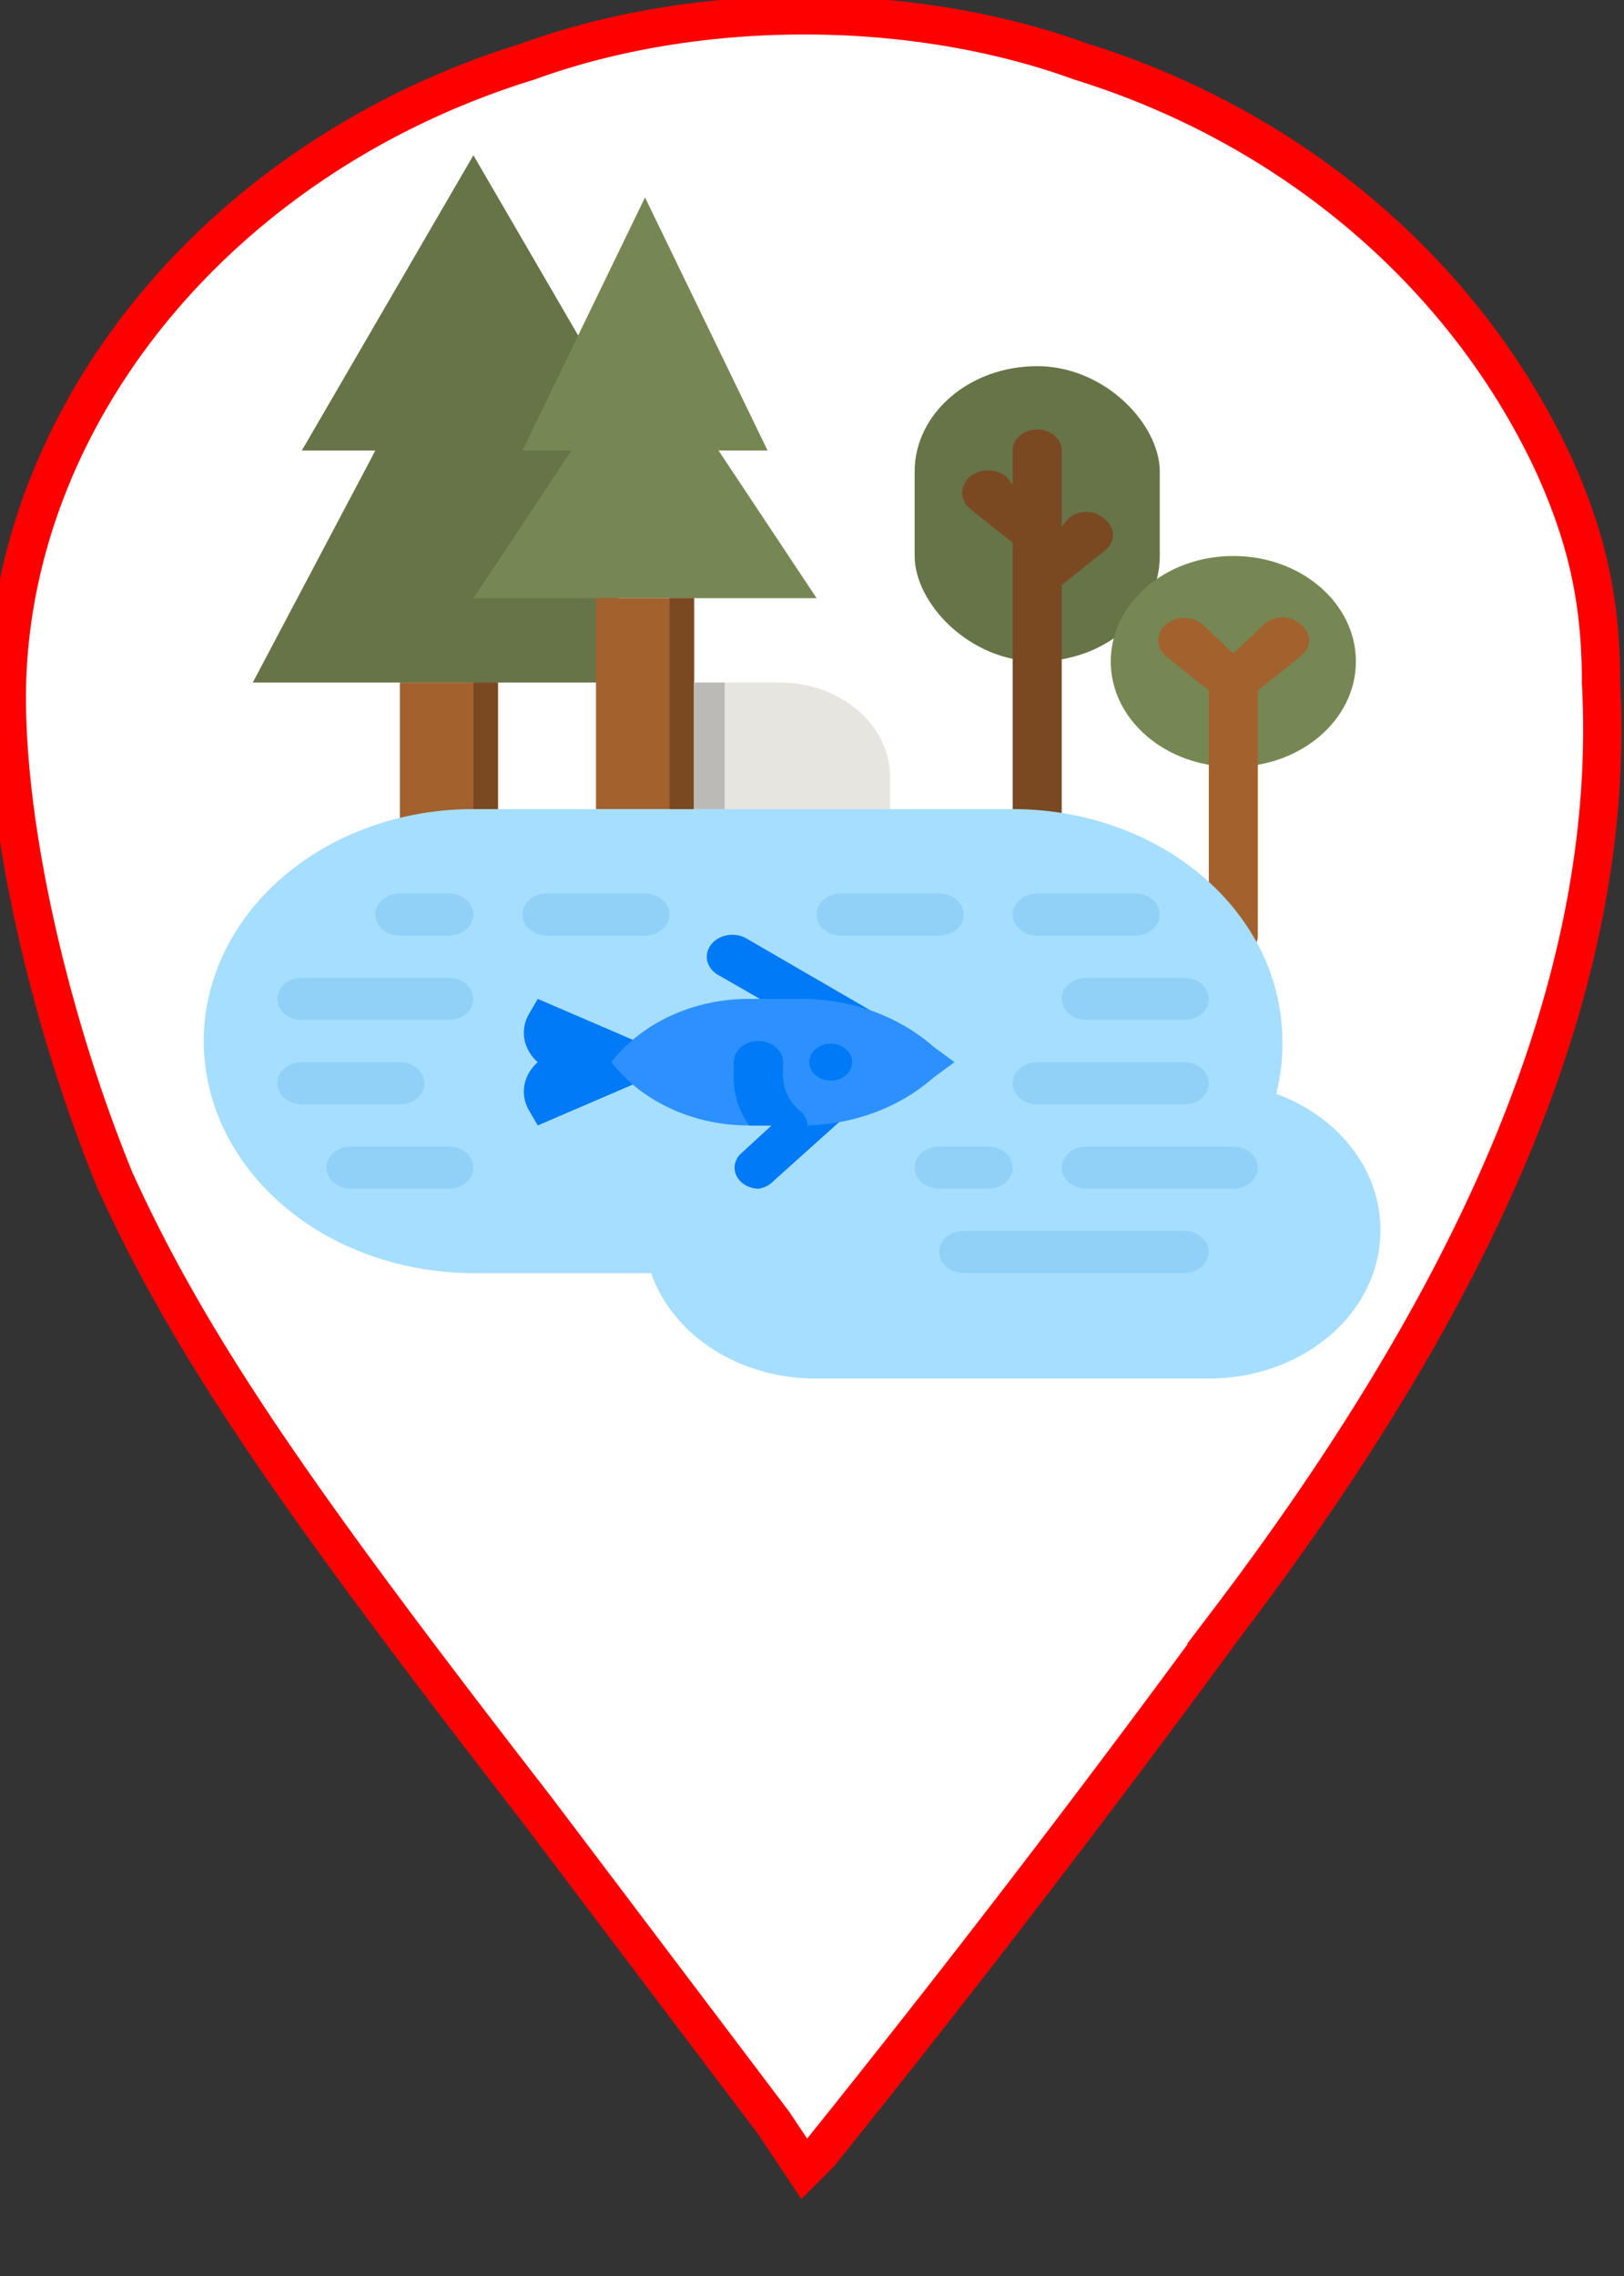
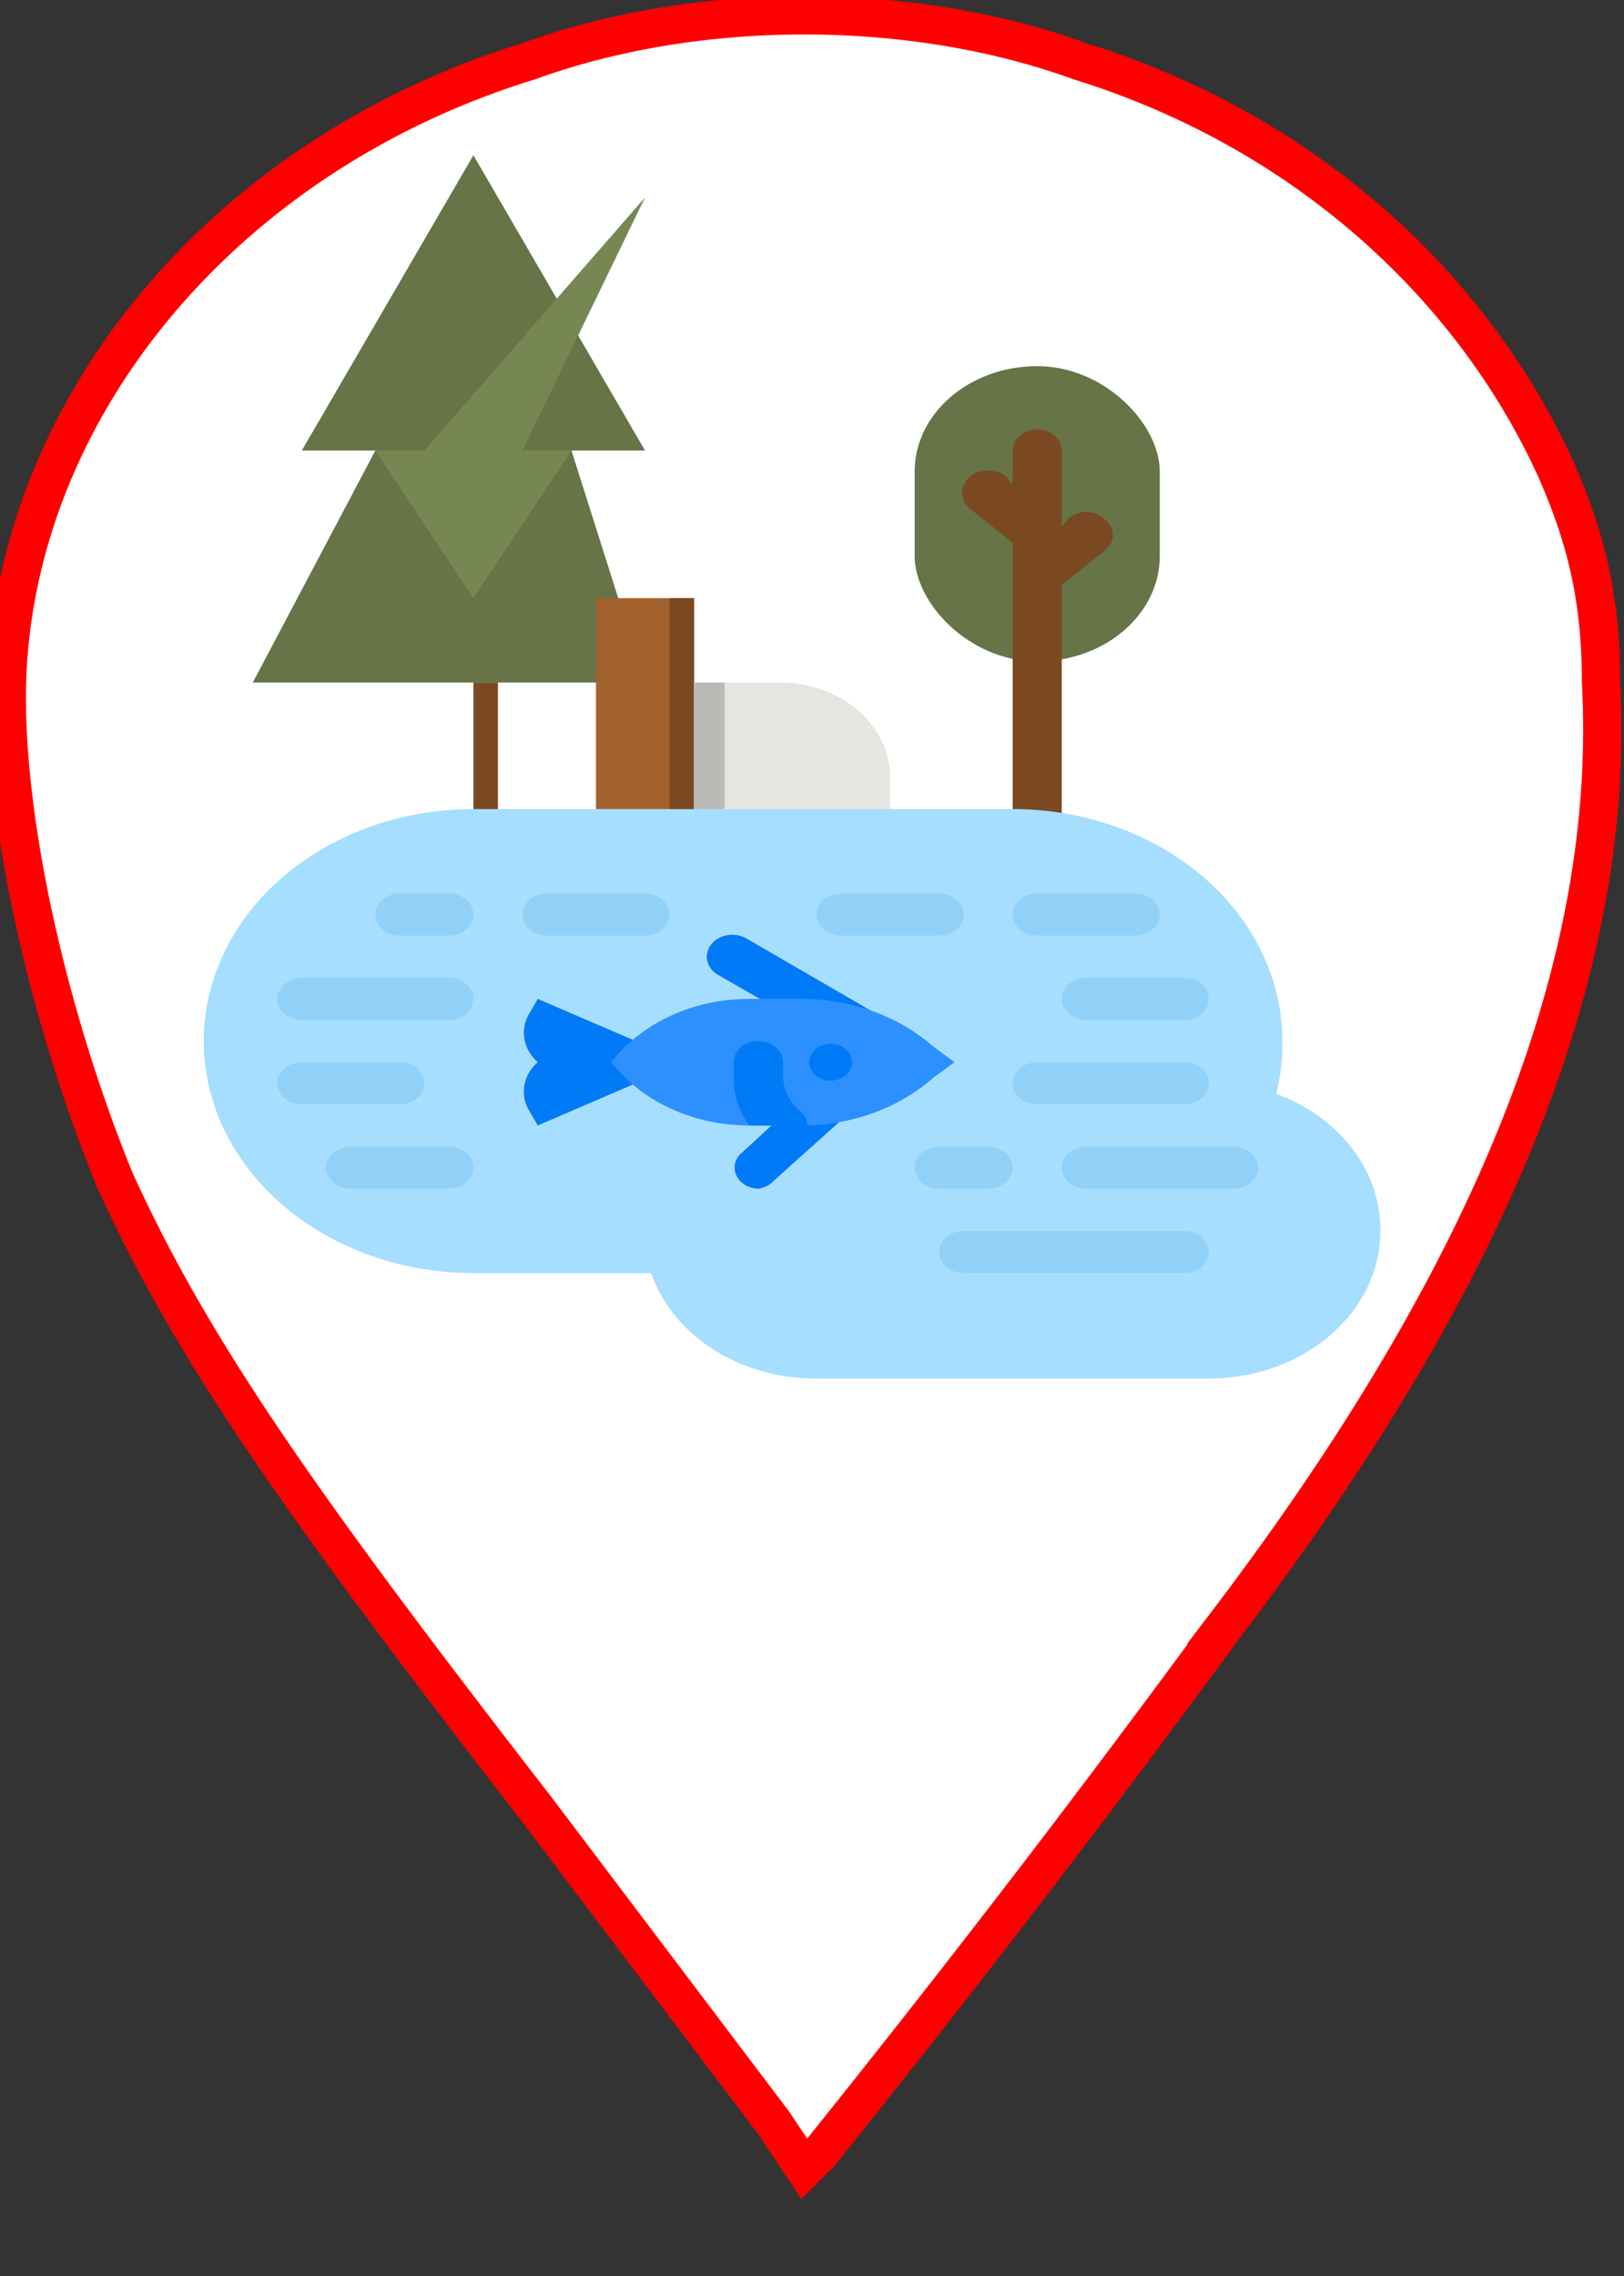
<svg xmlns="http://www.w3.org/2000/svg" viewBox="0 0 212 297">
  <rect x="0" y="0" width="212" height="297" fill="#333333" stroke="none" />
  <path d="M124 142zm0 1l-1 1c-1 6 2 8 5 6l-1-1c-3-2-3-1-3-5v-1zm3 6h1l-1-1v1zm1 0v1l1-1h-1zm7 1zm-3 0v1l2-1h-2zm3 1l-3 1c4 1 6 2 7 1h-1l-2-2h-1zm4 2l-1 1 1-1zm0 0z" fill="red" />
  <defs>
    <linearGradient id="a">
      <stop offset="0" stop-color="#fff" />
      <stop offset="1" stop-color="#fff" stop-opacity="0" />
    </linearGradient>
  </defs>
  <g style="mix-blend-mode:normal">
    <path style="line-height:normal;font-variant-ligatures:normal;font-variant-position:normal;font-variant-caps:normal;font-variant-numeric:normal;font-variant-alternates:normal;font-variant-east-asian:normal;font-feature-settings:normal;font-variation-settings:normal;text-indent:0;text-align:start;text-decoration-line:none;text-decoration-style:solid;text-decoration-color:#000;text-transform:none;text-orientation:mixed;white-space:normal;shape-padding:0;shape-margin:0;inline-size:0;isolation:auto;mix-blend-mode:normal;solid-color:#000;solid-opacity:1" d="M0 91c2 80 64 131 105 192C64 222 2 171 0 91z" color="#000" font-weight="400" font-family="sans-serif" overflow="visible" fill-rule="evenodd" />
    <path style="line-height:normal;font-variant-ligatures:normal;font-variant-position:normal;font-variant-caps:normal;font-variant-numeric:normal;font-variant-alternates:normal;font-variant-east-asian:normal;font-feature-settings:normal;font-variation-settings:normal;text-indent:0;text-align:start;text-decoration-line:none;text-decoration-style:solid;text-decoration-color:#000;text-transform:none;text-orientation:mixed;white-space:normal;shape-padding:0;shape-margin:0;inline-size:0;isolation:auto;mix-blend-mode:normal;solid-color:#000;solid-opacity:1" d="M105 0C47 0 0 41 0 91v1h1l-1-1C0 41 47 1 105 1s105 40 105 90v1c0-51-47-92-105-92zM1 91zm13 0zm196 0zm0 0zM2 92zm208 0c-2 79-64 130-105 192 41-61 104-113 105-192z" color="#000" font-weight="400" font-family="sans-serif" overflow="visible" paint-order="fill markers stroke" />
    <path d="M101 277l-31-41c-31-40-45-60-55-82-9-22-15-49-14-67C3 52 30 20 69 8c22-8 50-8 72 0 29 9 51 29 62 53 4 9 6 17 6 28 2 37-14 77-49 123a1950 1950 0 01-53 69l-2 2z" fill="#fff" stroke="red" stroke-width="5" paint-order="fill markers stroke" />
  </g>
  <g transform="matrix(.4 0 0 .344 1 12)">
    <rect fill="#667447" height="112" rx="40" width="80" x="296" y="104" />
    <path d="M358 162a8 8 0 00-12 0l-2 3v-29a8 8 0 00-16 0v13l-2-3a8 8 0 00-12 12l14 13v106a8 8 0 0016 0v-90l14-13a8 8 0 000-12z" fill="#7a4922" />
-     <circle cx="400" cy="216" fill="#768753" r="40" />
-     <path d="M422 202a8 8 0 00-12 0l-10 11-10-11a8 8 0 00-12 12l14 13v93a8 8 0 0016 0v-93l14-13a8 8 0 000-12zM128 224h32v56h-32z" fill="#a3612d" />
    <path d="M152 224h8v56h-8z" fill="#7a4922" />
    <path d="M414 380a88 88 0 002-20 88 88 0 00-88-88H152a88 88 0 00-88 88 88 88 0 0088 88h58a56 56 0 0054 40h128a56 56 0 0056-56 56 56 0 00-34-52z" fill="#a6deff" />
    <path d="M205 360l-32-16-3 6a16 16 0 003 18 16 16 0 00-3 18l3 6 32-16zM261 352a8 8 0 01-5-1l-24-16a8 8 0 119-14l43 29c4 3-14-5-17-2a8 8 0 01-6 4zM245 416a8 8 0 01-6-13l15-16a8 8 0 0111-1c3 3 11 0 8 3l-23 24a8 8 0 01-5 3z" fill="#007af6" />
    <g fill="#92d1f7">
      <path d="M320 416h-16a8 8 0 010-16h16a8 8 0 010 16zM400 416h-48a8 8 0 010-16h48a8 8 0 010 16zM384 448h-72a8 8 0 010-16h72a8 8 0 010 16zM144 416h-32a8 8 0 010-16h32a8 8 0 010 16zM128 384H96a8 8 0 010-16h32a8 8 0 010 16zM304 320h-32a8 8 0 010-16h32a8 8 0 010 16zM368 320h-32a8 8 0 010-16h32a8 8 0 010 16zM384 384h-48a8 8 0 010-16h48a8 8 0 010 16zM384 352h-32a8 8 0 010-16h32a8 8 0 010 16zM208 320h-32a8 8 0 010-16h32a8 8 0 010 16zM144 320h-16a8 8 0 010-16h16a8 8 0 010 16zM144 352H96a8 8 0 010-16h48a8 8 0 010 16z" />
    </g>
    <path d="M152 24L96 136h24l-40 88h128l-24-88h24z" fill="#667447" />
-     <path d="M208 40l-40 96h16l-32 56h112l-32-56h16z" fill="#768753" />
+     <path d="M208 40l-40 96h16l-32 56l-32-56h16z" fill="#768753" />
    <path d="M192 192h32v80h-32z" fill="#a3612d" />
    <path d="M216 192h8v80h-8z" fill="#7a4922" />
    <path d="M224 224h28a36 36 0 0136 36v12h-64z" fill="#e6e5e0" />
    <path d="M241 392h19a60 60 0 0042-18l7-6-7-6a60 60 0 00-42-18h-19a54 54 0 00-44 24 54 54 0 0044 24z" fill="#2c91ff" />
    <path d="M261 392h-19a35 35 0 01-5-19v-5a8 8 0 0116 0v5a19 19 0 005 13 8 8 0 013 6z" fill="#007af6" />
    <circle cx="268.6" cy="368" fill="#007af6" r="7" />
    <path d="M261 392h-19a35 35 0 01-5-19v-5a8 8 0 0116 0v5a19 19 0 005 13 8 8 0 013 6z" fill="#007af6" />
    <path d="M224 224h10v48h-10z" fill="#bbbab6" />
  </g>
</svg>